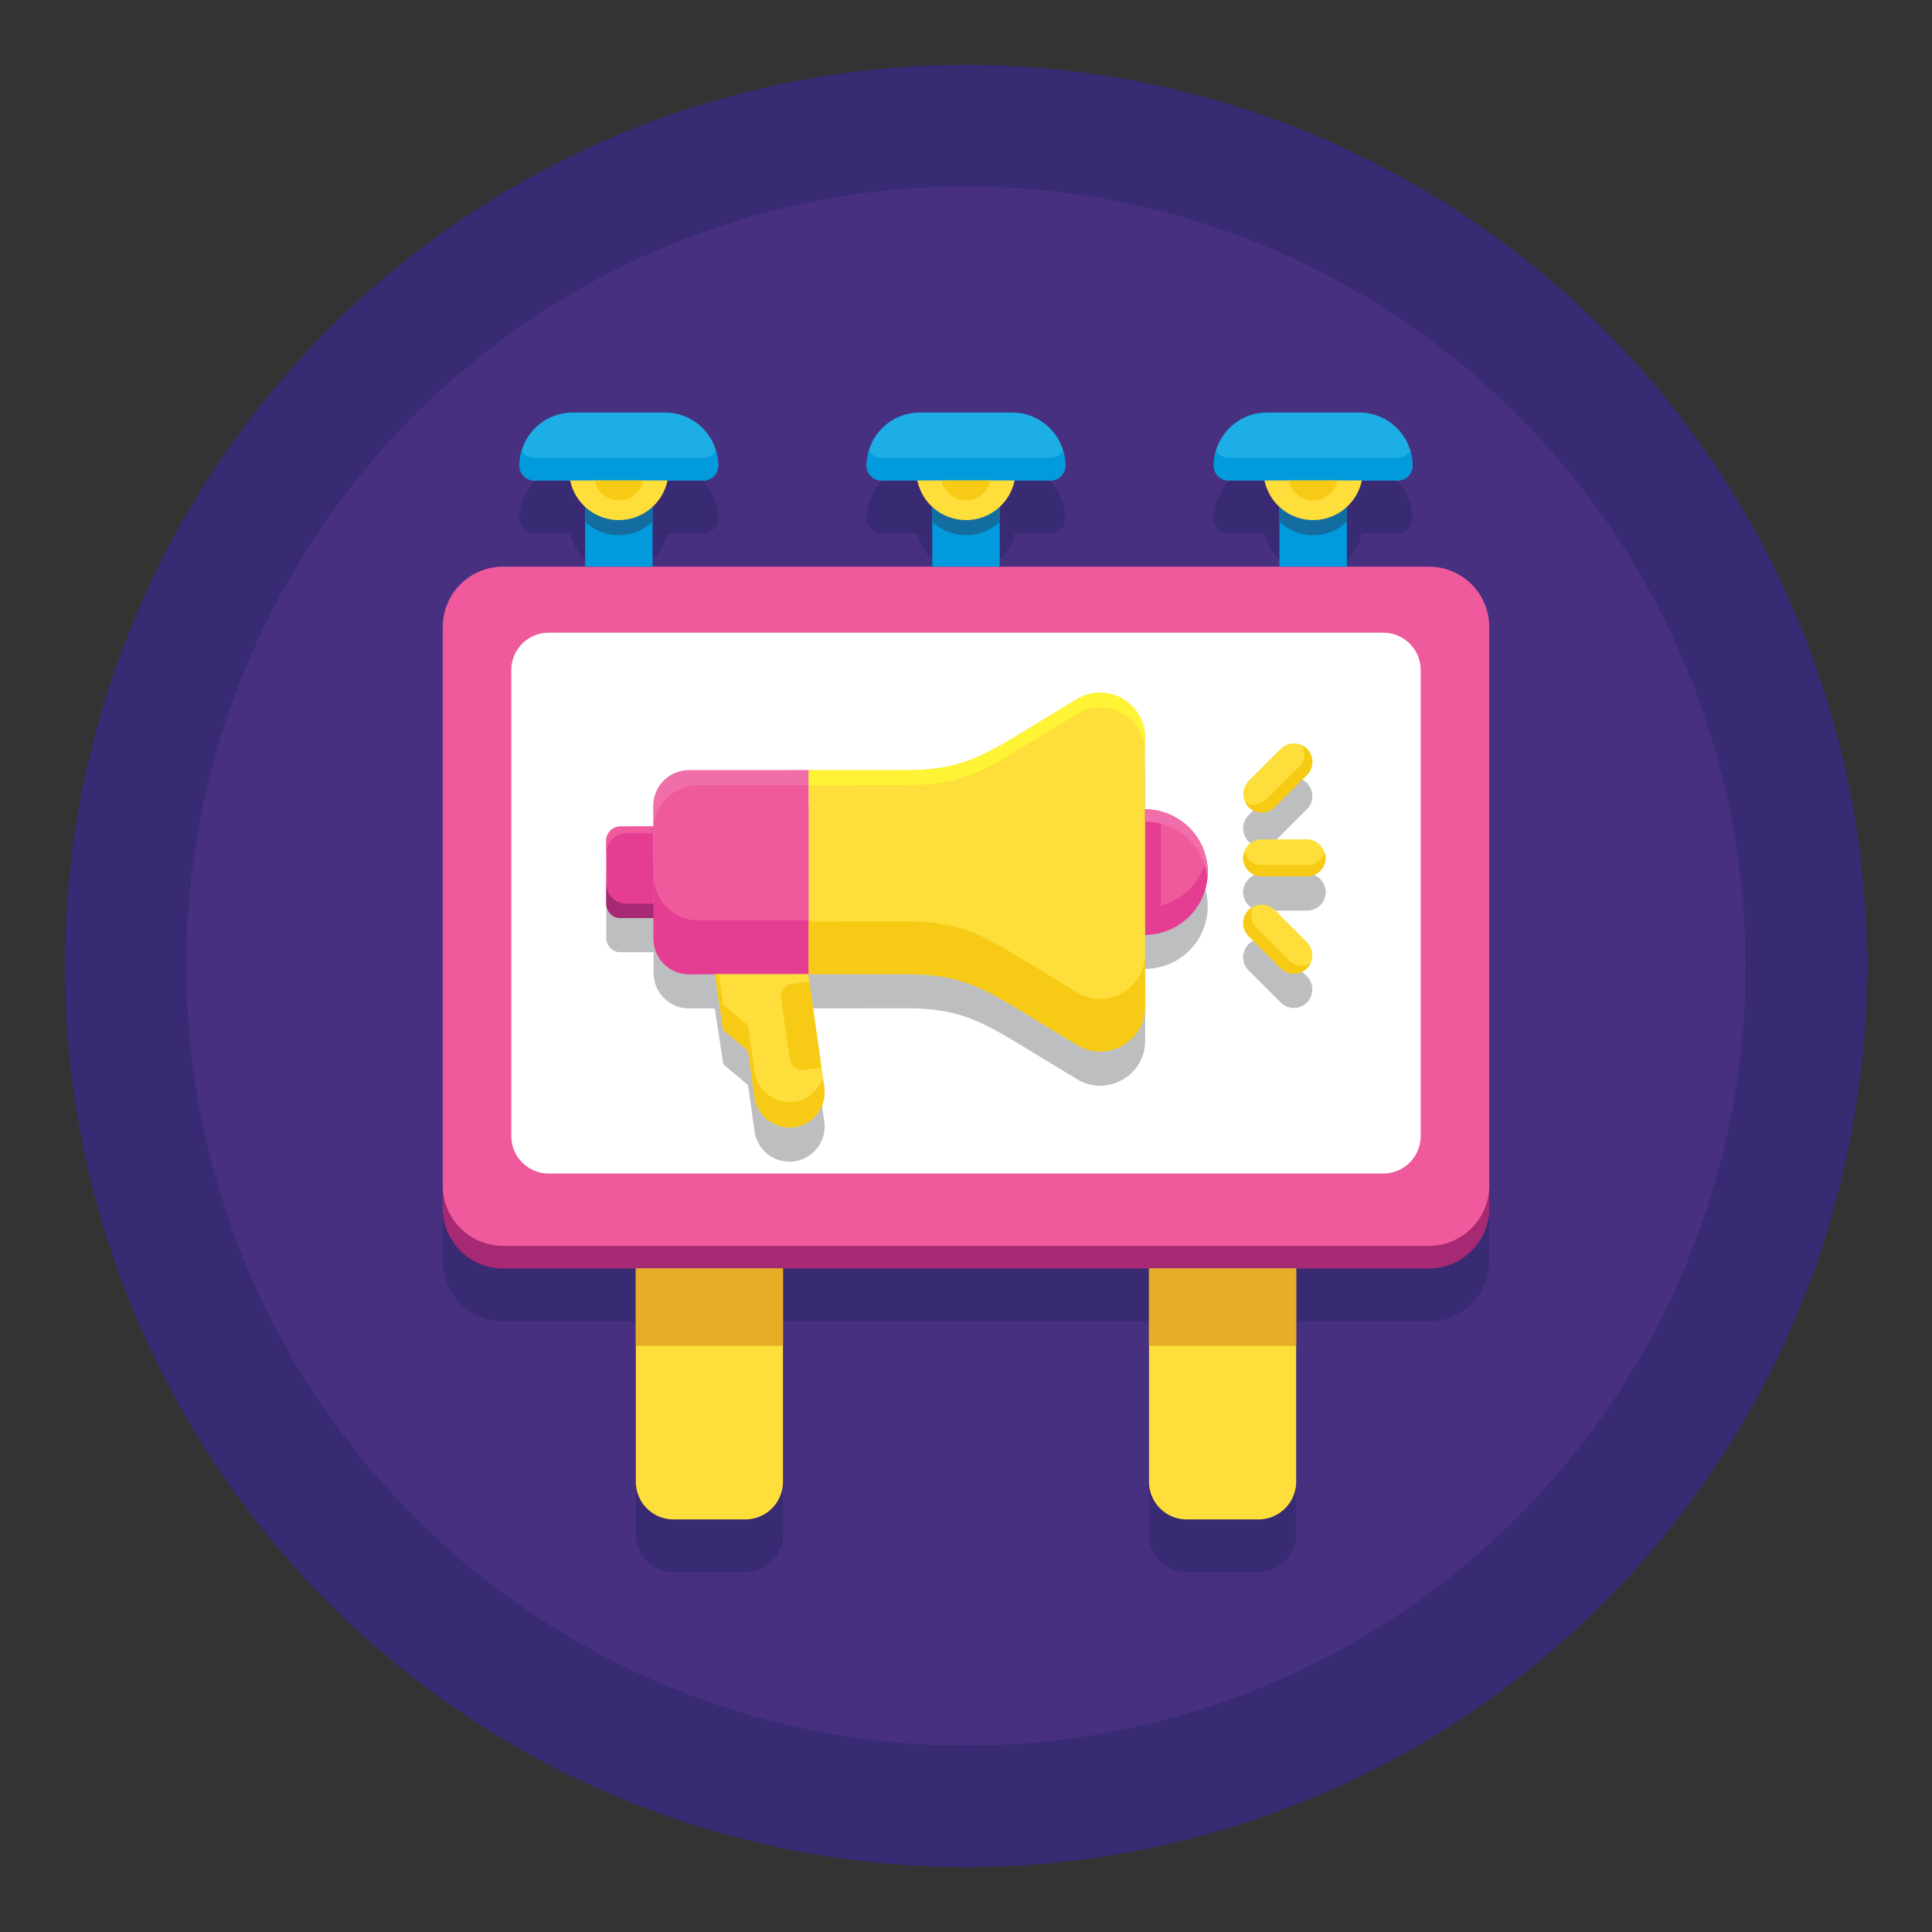
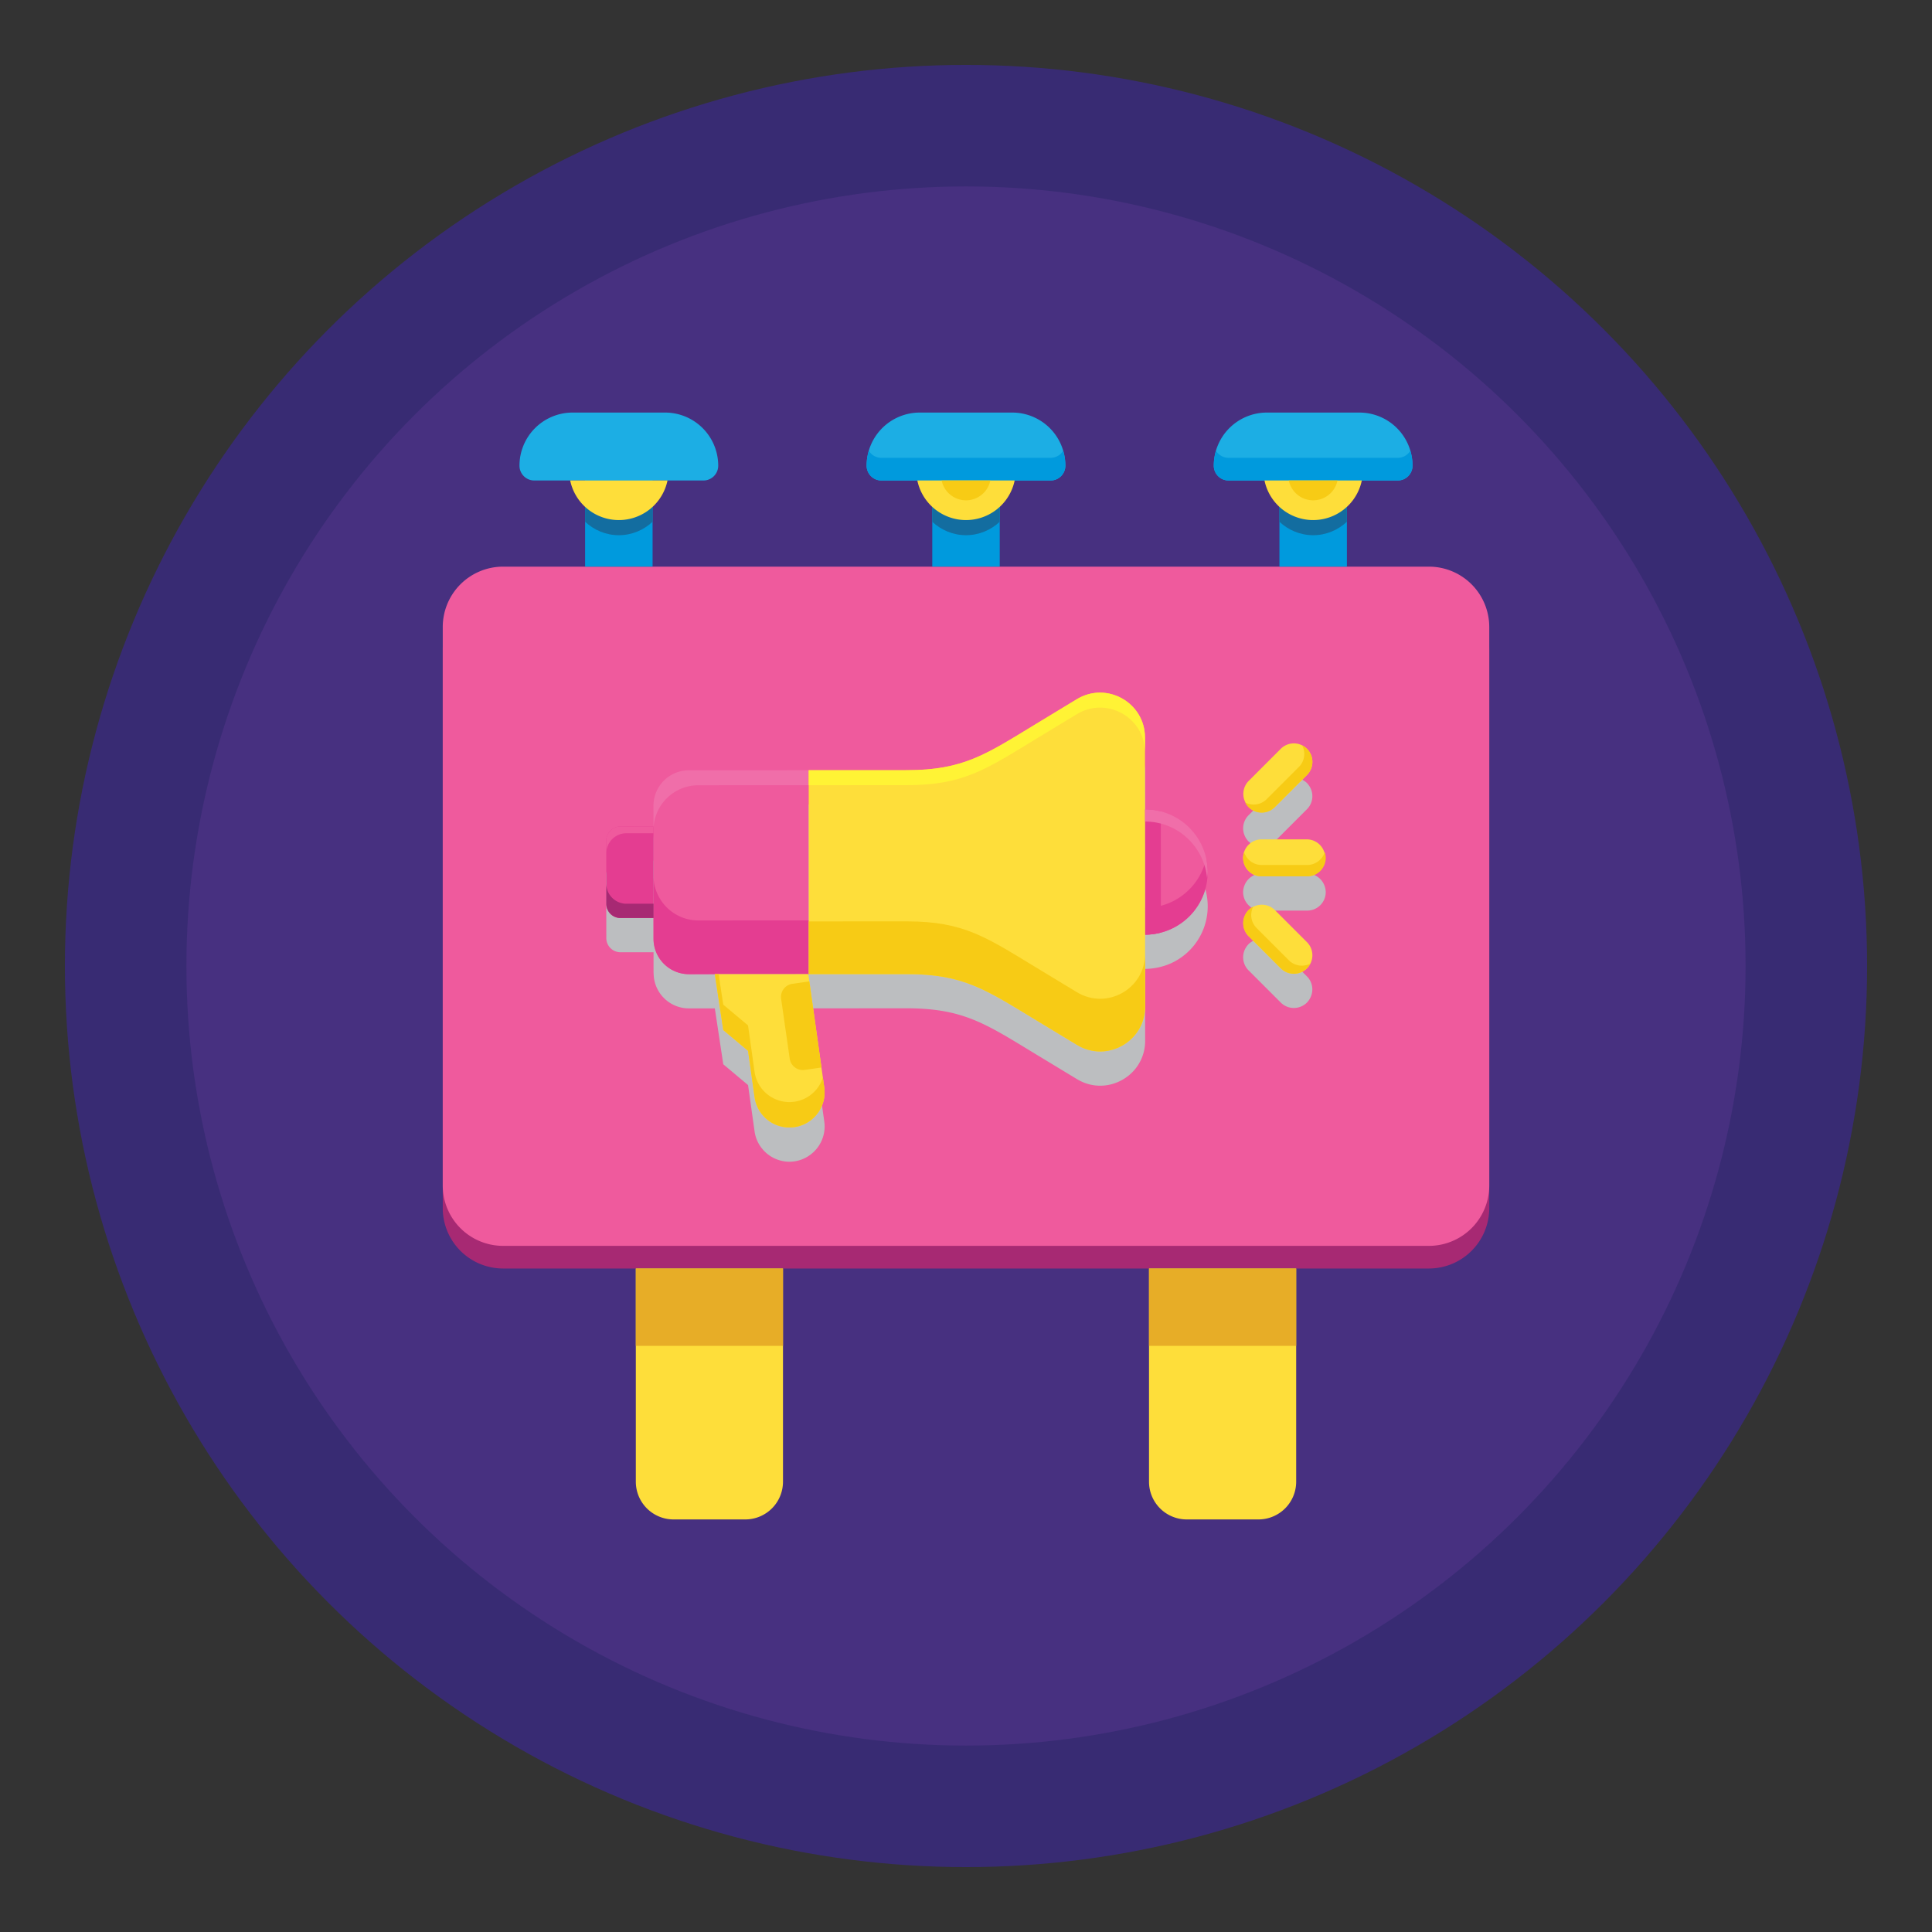
<svg xmlns="http://www.w3.org/2000/svg" xml:space="preserve" id="Layer_1" x="0" y="0" viewBox="0 0 256 256">
  <rect x="0" y="0" width="256" height="256" fill="#333333" stroke="none" />
  <style>.st0{fill:#382b73}.st2{fill:#a72973}.st3{fill:#ef5a9d}.st5{fill:#009add}.st6{fill:#1caee4}.st7{fill:#136da0}.st8{fill:#fede3a}.st9{fill:#f7cb15}.st10{fill:#e7ad27}.st11{fill:#bcbec0}.st12{fill:#e43d91}.st13{fill:#f06ea9}</style>
  <switch>
    <g>
      <circle cx="128" cy="128" r="119.4" class="st0" />
      <circle cx="128" cy="128" r="103.299" style="fill:#473080" />
-       <path d="M189.333 82.083h-10.864v-7.945a6.56 6.56 0 0 0 1.979-3.471h4.76a1.95 1.95 0 0 0 1.095-.335c.521-.352.863-.948.863-1.624v-.003c0-.316-.028-.625-.069-.931q-.013-.09-.027-.18a7 7 0 0 0-.193-.875 7.04 7.04 0 0 0-6.752-5.054h-12.25a7.04 7.04 0 0 0-6.752 5.054 7 7 0 0 0-.22 1.055 7 7 0 0 0-.069.931v.003a1.956 1.956 0 0 0 1.958 1.959h4.76a6.55 6.55 0 0 0 1.979 3.471v7.945h-37.062v-7.945a6.56 6.56 0 0 0 1.979-3.471h4.76a1.95 1.95 0 0 0 1.095-.335c.521-.352.863-.948.863-1.624v-.003c0-.316-.028-.625-.069-.931q-.013-.09-.027-.18a7 7 0 0 0-.193-.875 7.04 7.04 0 0 0-6.752-5.054h-12.25a7.04 7.04 0 0 0-6.752 5.054 7 7 0 0 0-.193.875l-.028.18c-.04.305-.069.614-.069.931v.003a1.95 1.95 0 0 0 1.197 1.805c.234.099.492.154.762.154h4.76a6.55 6.55 0 0 0 1.979 3.471v7.945H86.469v-7.945a6.56 6.56 0 0 0 1.979-3.471h4.76a1.95 1.95 0 0 0 1.095-.335c.521-.352.864-.948.864-1.624v-.003c0-.316-.028-.625-.069-.931q-.013-.09-.028-.18a7 7 0 0 0-.193-.875 7.04 7.04 0 0 0-6.752-5.054h-12.25a7.04 7.04 0 0 0-6.752 5.054 7 7 0 0 0-.193.875l-.028.18c-.04.305-.069.614-.069.931v.003a1.95 1.95 0 0 0 1.197 1.805c.234.099.492.154.762.154h4.76a6.55 6.55 0 0 0 1.979 3.471v7.945H66.667a8 8 0 0 0-8 8v77a8 8 0 0 0 8 8H84.25v28.25a5 5 0 0 0 5 5h9.5a5 5 0 0 0 5-5v-28.25h48.5v28.25a5 5 0 0 0 5 5h9.5a5 5 0 0 0 5-5v-28.25h17.583a8 8 0 0 0 8-8v-77a8 8 0 0 0-8-8" class="st0" />
      <path d="M189.333 168.083H66.667a8 8 0 0 1-8-8v-74a8 8 0 0 1 8-8h122.667a8 8 0 0 1 8 8v74a8 8 0 0 1-8.001 8" class="st2" />
      <path d="M189.333 165.083H66.667a8 8 0 0 1-8-8v-74a8 8 0 0 1 8-8h122.667a8 8 0 0 1 8 8v74a8 8 0 0 1-8.001 8" class="st3" />
-       <path d="M183.279 155.5H72.721a4.97 4.97 0 0 1-4.971-4.971V88.804a4.97 4.97 0 0 1 4.971-4.971h110.558a4.97 4.97 0 0 1 4.971 4.971v61.724a4.97 4.97 0 0 1-4.971 4.972" style="fill:#fff" />
      <path d="M77.531 60.833h8.939v14.25h-8.939zM123.531 60.833h8.939v14.25h-8.939zM169.531 60.833h8.939v14.25h-8.939z" class="st5" />
      <path d="M93.208 63.667H70.792a1.96 1.96 0 0 1-1.958-1.958 7.04 7.04 0 0 1 7.042-7.042h12.25a7.04 7.04 0 0 1 7.042 7.042 1.96 1.96 0 0 1-1.96 1.958" class="st6" />
-       <path d="M93.208 60.667H70.792a1.95 1.95 0 0 1-1.669-.946 7 7 0 0 0-.289 1.988c0 1.082.877 1.958 1.958 1.958h22.417a1.96 1.96 0 0 0 1.958-1.958c0-.691-.104-1.357-.289-1.988-.344.564-.96.946-1.67.946" class="st5" />
      <path d="M77.531 69.138c1.175 1.094 2.737 1.779 4.469 1.779s3.294-.685 4.469-1.779v-3.471h-8.938z" class="st7" />
      <path d="M75.552 63.667a6.586 6.586 0 0 0 12.896 0z" class="st8" />
      <path d="M139.208 63.667h-22.417a1.96 1.96 0 0 1-1.958-1.958 7.04 7.04 0 0 1 7.042-7.042h12.25a7.04 7.04 0 0 1 7.042 7.042 1.96 1.96 0 0 1-1.959 1.958" class="st6" />
      <path d="M139.208 60.667h-22.417a1.95 1.95 0 0 1-1.669-.946 7 7 0 0 0-.289 1.988c0 1.082.877 1.958 1.958 1.958h22.417a1.96 1.96 0 0 0 1.958-1.958c0-.691-.104-1.357-.289-1.988a1.95 1.95 0 0 1-1.669.946" class="st5" />
      <path d="M123.531 69.138c1.175 1.094 2.737 1.779 4.469 1.779s3.294-.685 4.469-1.779v-3.471h-8.938zM169.531 69.138c1.175 1.094 2.737 1.779 4.469 1.779s3.294-.685 4.469-1.779v-3.471h-8.938z" class="st7" />
      <path d="M121.552 63.667a6.586 6.586 0 0 0 12.896 0z" class="st8" />
      <path d="M185.208 63.667h-22.417a1.96 1.96 0 0 1-1.958-1.958 7.04 7.04 0 0 1 7.042-7.042h12.25a7.04 7.04 0 0 1 7.042 7.042 1.96 1.96 0 0 1-1.959 1.958" class="st6" />
      <path d="M185.208 60.667h-22.417a1.95 1.95 0 0 1-1.669-.946 7 7 0 0 0-.289 1.988c0 1.082.877 1.958 1.958 1.958h22.417a1.96 1.96 0 0 0 1.958-1.958c0-.691-.104-1.357-.289-1.988a1.95 1.95 0 0 1-1.669.946" class="st5" />
      <path d="M167.552 63.667a6.586 6.586 0 0 0 12.896 0z" class="st8" />
-       <path d="M170.776 63.667a3.292 3.292 0 0 0 6.448 0zM124.776 63.667a3.292 3.292 0 0 0 6.448 0zM78.776 63.667a3.292 3.292 0 0 0 6.448 0z" class="st9" />
+       <path d="M170.776 63.667a3.292 3.292 0 0 0 6.448 0zM124.776 63.667a3.292 3.292 0 0 0 6.448 0zM78.776 63.667z" class="st9" />
      <path d="M98.75 201.333h-9.5a5 5 0 0 1-5-5v-28.25h19.5v28.25a5 5 0 0 1-5 5M166.75 201.333h-9.5a5 5 0 0 1-5-5v-28.25h19.5v28.25a5 5 0 0 1-5 5" class="st8" />
      <path d="M84.25 168.083h19.5v10.25h-19.5zM152.25 168.083h19.5v10.25h-19.5z" class="st10" />
      <path d="M153.812 112.059a8 8 0 0 0-.953-.188l-.11-.017a8 8 0 0 0-1.026-.069l.004 8.299-.007-15.836v.001l-.001-1.982c-.001-2.216-1.165-4.015-2.807-5.036-1.793-1.115-4.157-1.302-6.226-.047l-4.527 2.746-.761.462c-6.708 4.069-9.665 6.195-17.245 6.199l-12.995.006-15.88.007a4.69 4.69 0 0 0-4.687 4.692l.001 2.755-4.382.002a1.877 1.877 0 0 0-1.875 1.877l.001 1.683.003 6.689a1.876 1.876 0 0 0 1.877 1.875l4.382-.002.001 2.745v.01c0 .033.009.063.01.096a4.675 4.675 0 0 0 4.683 4.592l3.427-.002 1.118 7.406.28.235 3.004 2.518.715 5.079.15 1.066q.061.432.196.834c.185.553.473 1.054.835 1.49a4.66 4.66 0 0 0 3.589 1.69 4.62 4.62 0 0 0 2.901-1.028 4.65 4.65 0 0 0 1.715-4.285l-.057-.405-2.055-14.605-6.394.003 6.456-.003 12.995-.006q.748 0 1.439.028c.811.032 1.566.093 2.281.181l.284.038c4.884.665 7.859 2.673 13.247 5.936l2.226 1.348 3.065 1.856c.496.3 1.009.518 1.527.661 1.813.499 3.689.075 5.111-.981a5.87 5.87 0 0 0 2.391-4.771l-.004-9.518c.349 0 .69-.029 1.028-.071l.105-.016q.487-.068.955-.19a8.2 8.2 0 0 0 1.866-.727q.707-.386 1.323-.894a8.28 8.28 0 0 0 3.017-6.406c-.004-3.86-2.645-7.094-6.216-8.02m-67.217 12.225-.004-9.343.003 5.613zM175.667 118.207q-.002-.208-.041-.406a2.4 2.4 0 0 0-.09-.348v-.001a2.45 2.45 0 0 0-2.323-1.699h-6.039c-1.09 0-2.003.715-2.323 1.699v.001c-.037.114-.07.229-.09.349a2 2 0 0 0-.041.405 2.454 2.454 0 0 0 2.454 2.453h6.039a2.453 2.453 0 0 0 2.454-2.453M165.439 111.497c.022.022.048.037.07.058.165.153.347.275.539.375q.252.132.522.201c.199.05.4.085.603.085.628 0 1.256-.24 1.735-.719l4.27-4.271c.86-.86.942-2.197.257-3.155a2.5 2.5 0 0 0-.257-.314 2 2 0 0 0-.316-.258 2.4 2.4 0 0 0-.309-.183h-.001a2.445 2.445 0 0 0-2.843.441l-4.27 4.271a2.45 2.45 0 0 0-.258 3.154q.111.167.258.315M173.179 129.376l-4.27-4.271a2.445 2.445 0 0 0-2.844-.441h-.001a2.3 2.3 0 0 0-.31.183q-.167.112-.316.258a2.5 2.5 0 0 0-.257.314 2.45 2.45 0 0 0 .257 3.155l4.27 4.27a2.454 2.454 0 0 0 3.47 0l.004-.005q.143-.147.254-.311c.071-.099.129-.203.183-.31v-.001a2.44 2.44 0 0 0-.44-2.841" class="st11" />
      <path d="m107.169 129.075-15.881.007a4.69 4.69 0 0 1-4.692-4.688l-.008-17.634a4.69 4.69 0 0 1 4.688-4.692l15.881-.007z" class="st3" />
      <path d="m86.593 116.018.004 8.377a4.69 4.69 0 0 0 4.692 4.688l15.88-.007-.003-7.119-14.622.007a5.95 5.95 0 0 1-5.951-5.946" class="st12" />
      <path d="M91.277 102.068a4.69 4.69 0 0 0-4.688 4.692l.001 3.241a5.95 5.95 0 0 1 5.945-5.951l14.622-.007-.001-1.982z" class="st13" />
      <path d="m86.596 121.639-4.382.002a1.876 1.876 0 0 1-1.877-1.875l-.004-8.372c0-1.036.839-1.876 1.875-1.877l4.382-.002z" class="st12" />
      <path d="M82.208 109.518a1.876 1.876 0 0 0-1.875 1.877l.001 1.683a2.67 2.67 0 0 1 2.668-2.671l3.589-.002v-.89z" class="st3" />
      <path d="m80.336 117.081.001 2.685a1.876 1.876 0 0 0 1.877 1.875l4.382-.002-.001-1.891-3.589.002a2.67 2.67 0 0 1-2.67-2.669" class="st2" />
      <path d="M151.723 107.248a8.3 8.3 0 0 1 8.303 8.296 8.3 8.3 0 0 1-8.296 8.303z" class="st3" />
      <path d="M151.73 123.847c.723 0 1.42-.103 2.089-.277l-.007-16.048a8.3 8.3 0 0 0-2.089-.275z" class="st12" />
      <path d="m151.728 120.29.002 3.557a8.3 8.3 0 0 0 8.296-8.303c0-.612-.076-1.204-.202-1.778-.815 3.727-4.124 6.522-8.096 6.524" class="st12" />
      <path d="M151.734 133.365c.002 4.635-5.064 7.491-9.029 5.091l-5.291-3.203c-6.711-4.063-9.671-6.187-17.251-6.183l-12.995.006-.012-27.014 12.995-.006c7.58-.003 10.538-2.129 17.245-6.199l5.288-3.208c3.963-2.404 9.031.447 9.033 5.083z" class="st8" />
      <path d="m142.702 131.474-5.291-3.203c-6.711-4.063-9.671-6.187-17.251-6.183l-12.995.006.003 6.981 12.995-.006c7.58-.003 10.539 2.12 17.251 6.183l5.291 3.204c3.965 2.401 9.031-.456 9.029-5.091l-.003-6.981c.002 4.635-5.063 7.491-9.029 5.09" class="st9" />
      <path d="m142.685 92.648-5.288 3.208c-6.708 4.069-9.665 6.195-17.245 6.199l-12.995.006.001 1.983 12.995-.006c7.58-.003 10.537-2.13 17.245-6.199l5.288-3.208c3.963-2.404 9.031.448 9.033 5.083l-.001-1.982c-.002-4.636-5.07-7.488-9.033-5.084" style="fill:#fff335" />
      <path d="M104.604 149.398a4.664 4.664 0 0 1-4.62-4.014l-.865-6.145-3.285-2.753-1.119-7.406 12.392-.006 2.112 15.011a4.662 4.662 0 0 1-4.615 5.313" class="st8" />
      <path d="M109.037 142.789a4.66 4.66 0 0 1-4.434 3.242 4.664 4.664 0 0 1-4.62-4.014l-.865-6.145-3.285-2.753-.61-4.038h-.507l1.119 7.406 3.285 2.753.865 6.145a4.662 4.662 0 1 0 9.235-1.3z" class="st9" />
      <path d="m107.243 130.038-2.253.323a1.754 1.754 0 0 0-1.487 1.986l1.14 7.934a1.755 1.755 0 0 0 1.986 1.487l2.22-.319z" class="st9" />
      <path d="M159.945 116.349c.026-.269.081-.53.081-.806a8.3 8.3 0 0 0-8.303-8.295l.001 1.611c4.307-.001 7.809 3.291 8.221 7.49" class="st13" />
      <path d="M173.213 116.125h-6.039a2.453 2.453 0 1 1 0-4.906h6.039a2.454 2.454 0 0 1 0 4.906" class="st8" />
      <path d="M173.213 114.615h-6.039a2.445 2.445 0 0 1-2.323-1.699c-.078.239-.131.49-.131.755a2.454 2.454 0 0 0 2.454 2.454h6.039a2.454 2.454 0 0 0 2.454-2.454c0-.265-.053-.516-.131-.755a2.445 2.445 0 0 1-2.323 1.699" class="st9" />
      <path d="m173.179 102.691-4.27 4.271a2.454 2.454 0 0 1-3.47-3.47l4.271-4.271a2.454 2.454 0 0 1 3.47 0 2.455 2.455 0 0 1-.001 3.47" class="st8" />
      <path d="m172.111 101.623-4.27 4.271a2.445 2.445 0 0 1-2.844.441c.114.224.254.439.441.626a2.454 2.454 0 0 0 3.47 0l4.27-4.271a2.454 2.454 0 0 0 0-3.47 2.4 2.4 0 0 0-.626-.441c.47.922.33 2.074-.441 2.844" class="st9" />
      <path d="m169.709 128.31-4.271-4.271a2.454 2.454 0 0 1 3.47-3.47l4.27 4.271a2.453 2.453 0 1 1-3.469 3.47" class="st8" />
      <path d="m170.777 127.243-4.27-4.271a2.44 2.44 0 0 1-.441-2.844 2.4 2.4 0 0 0-.626.441 2.454 2.454 0 0 0 0 3.47l4.27 4.271a2.454 2.454 0 0 0 3.47 0c.187-.188.327-.402.441-.626a2.45 2.45 0 0 1-2.844-.441" class="st9" />
    </g>
  </switch>
</svg>